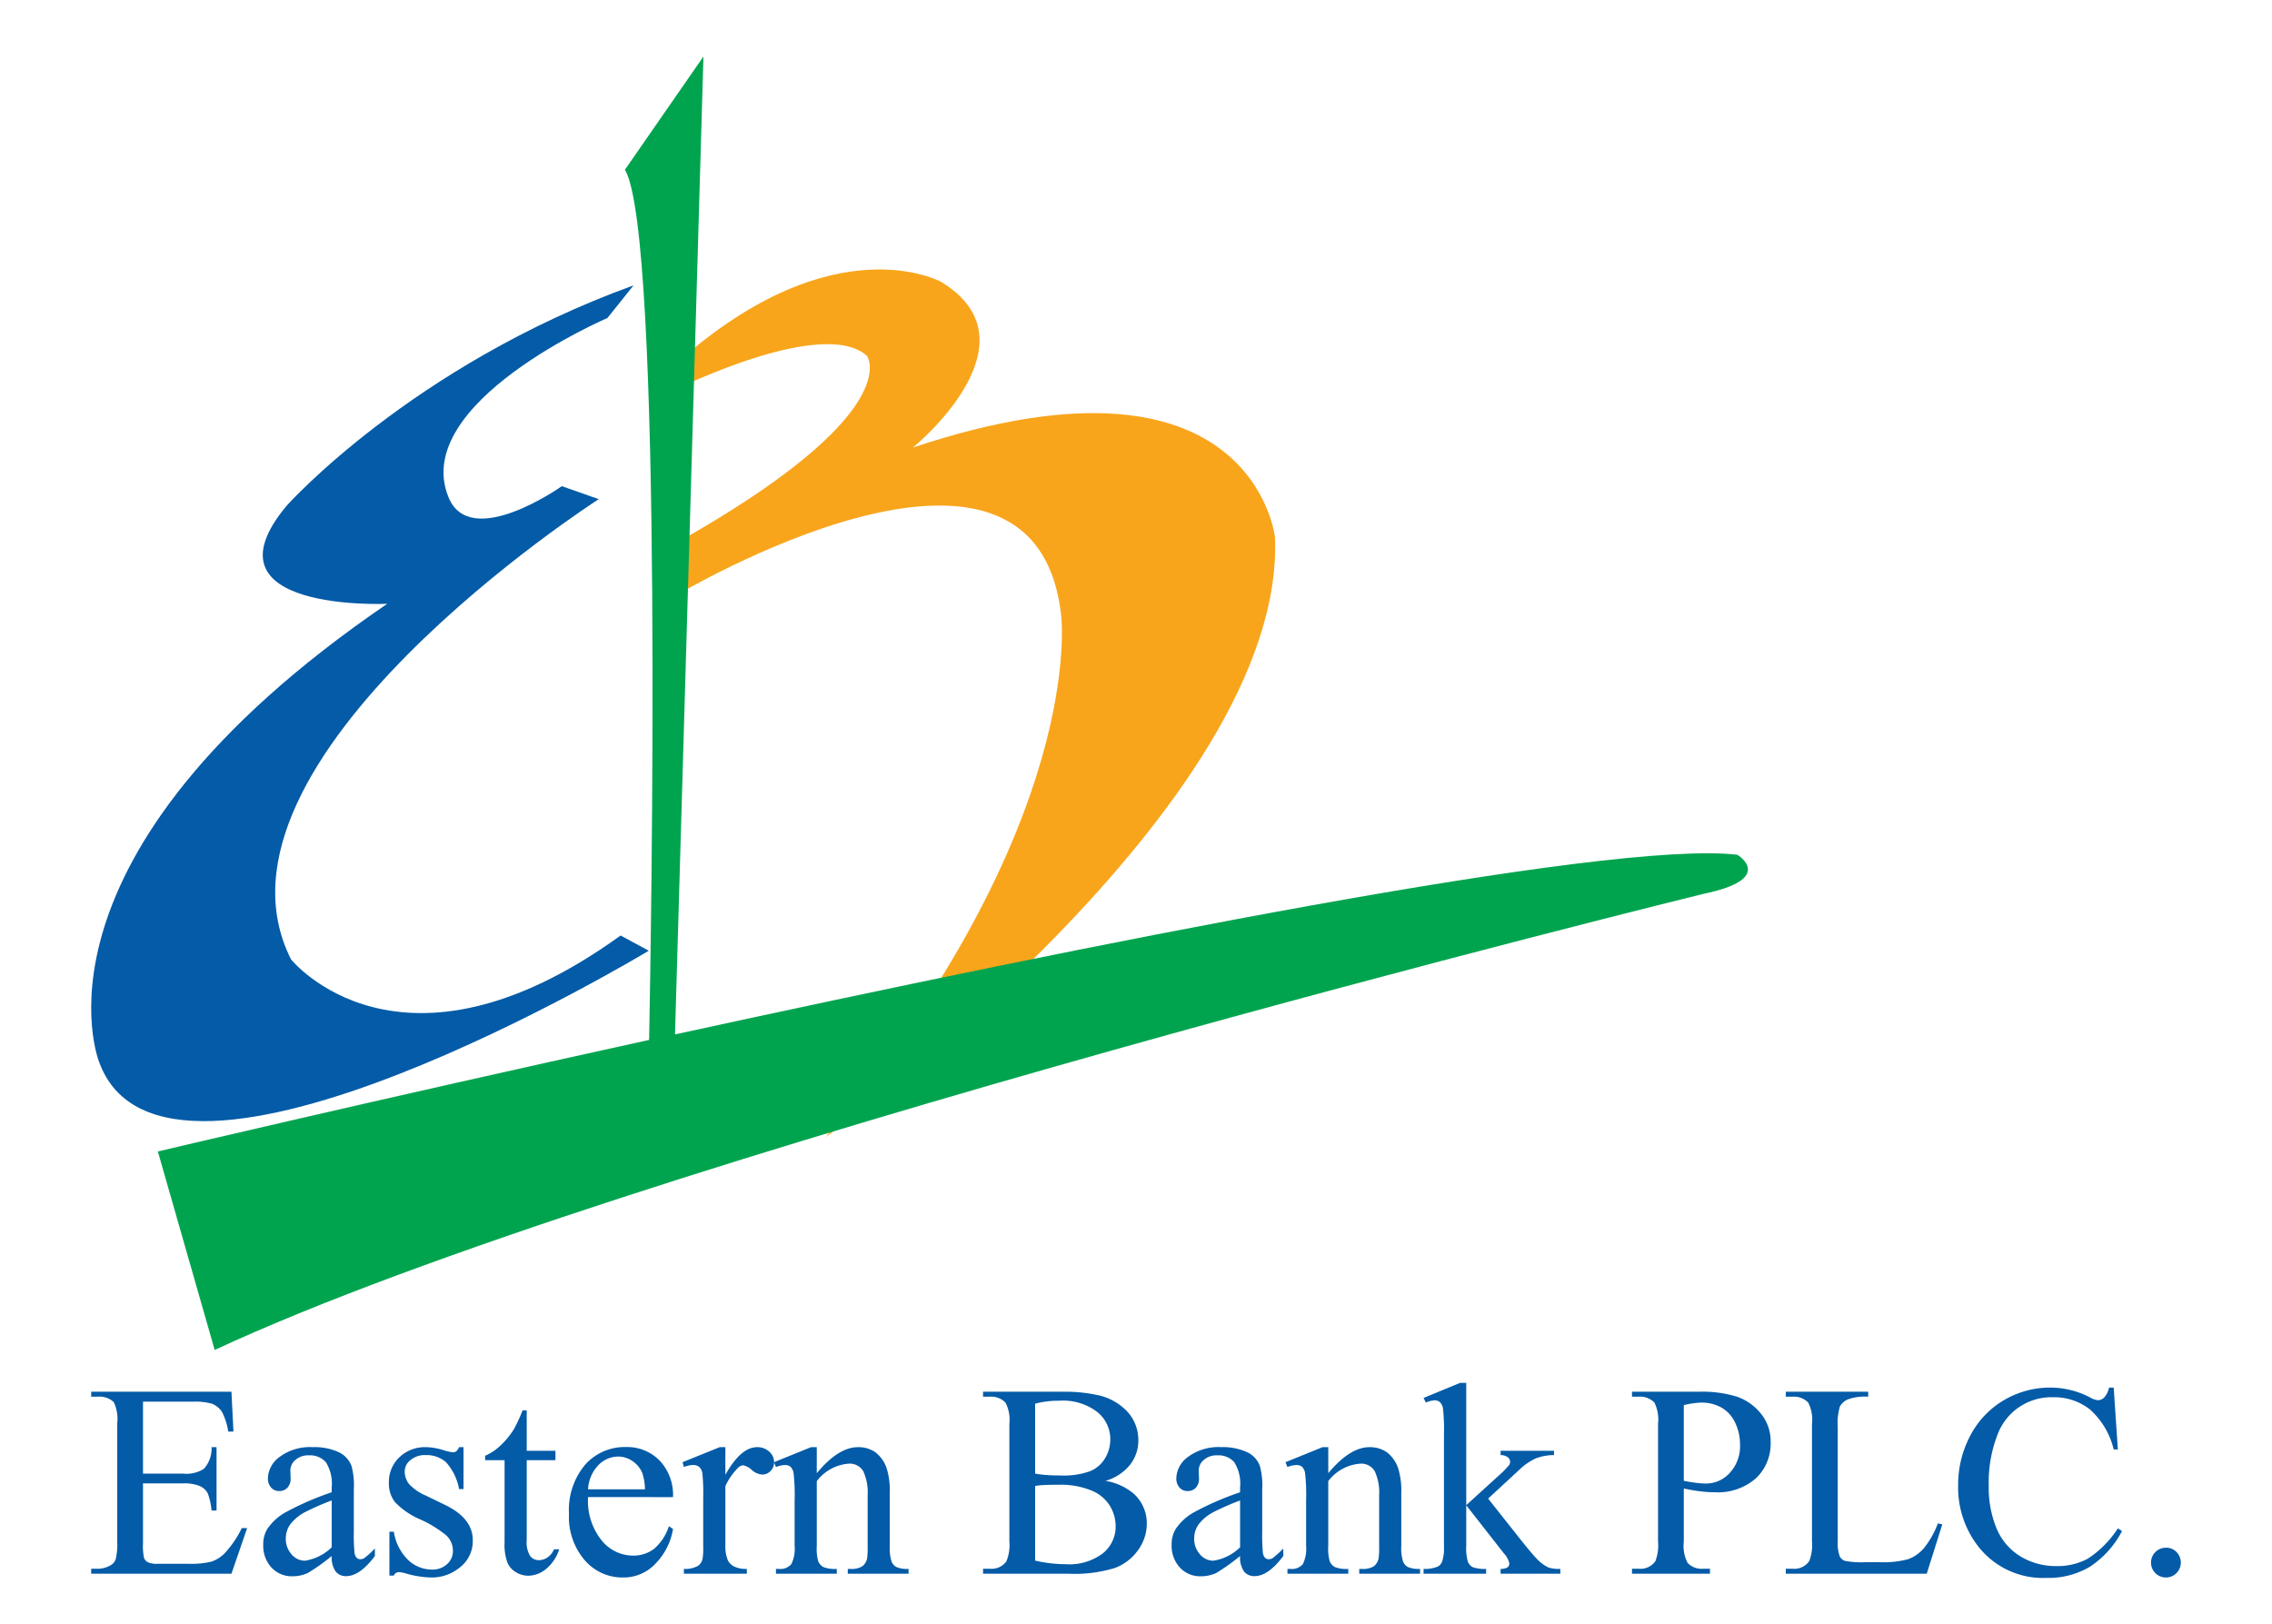
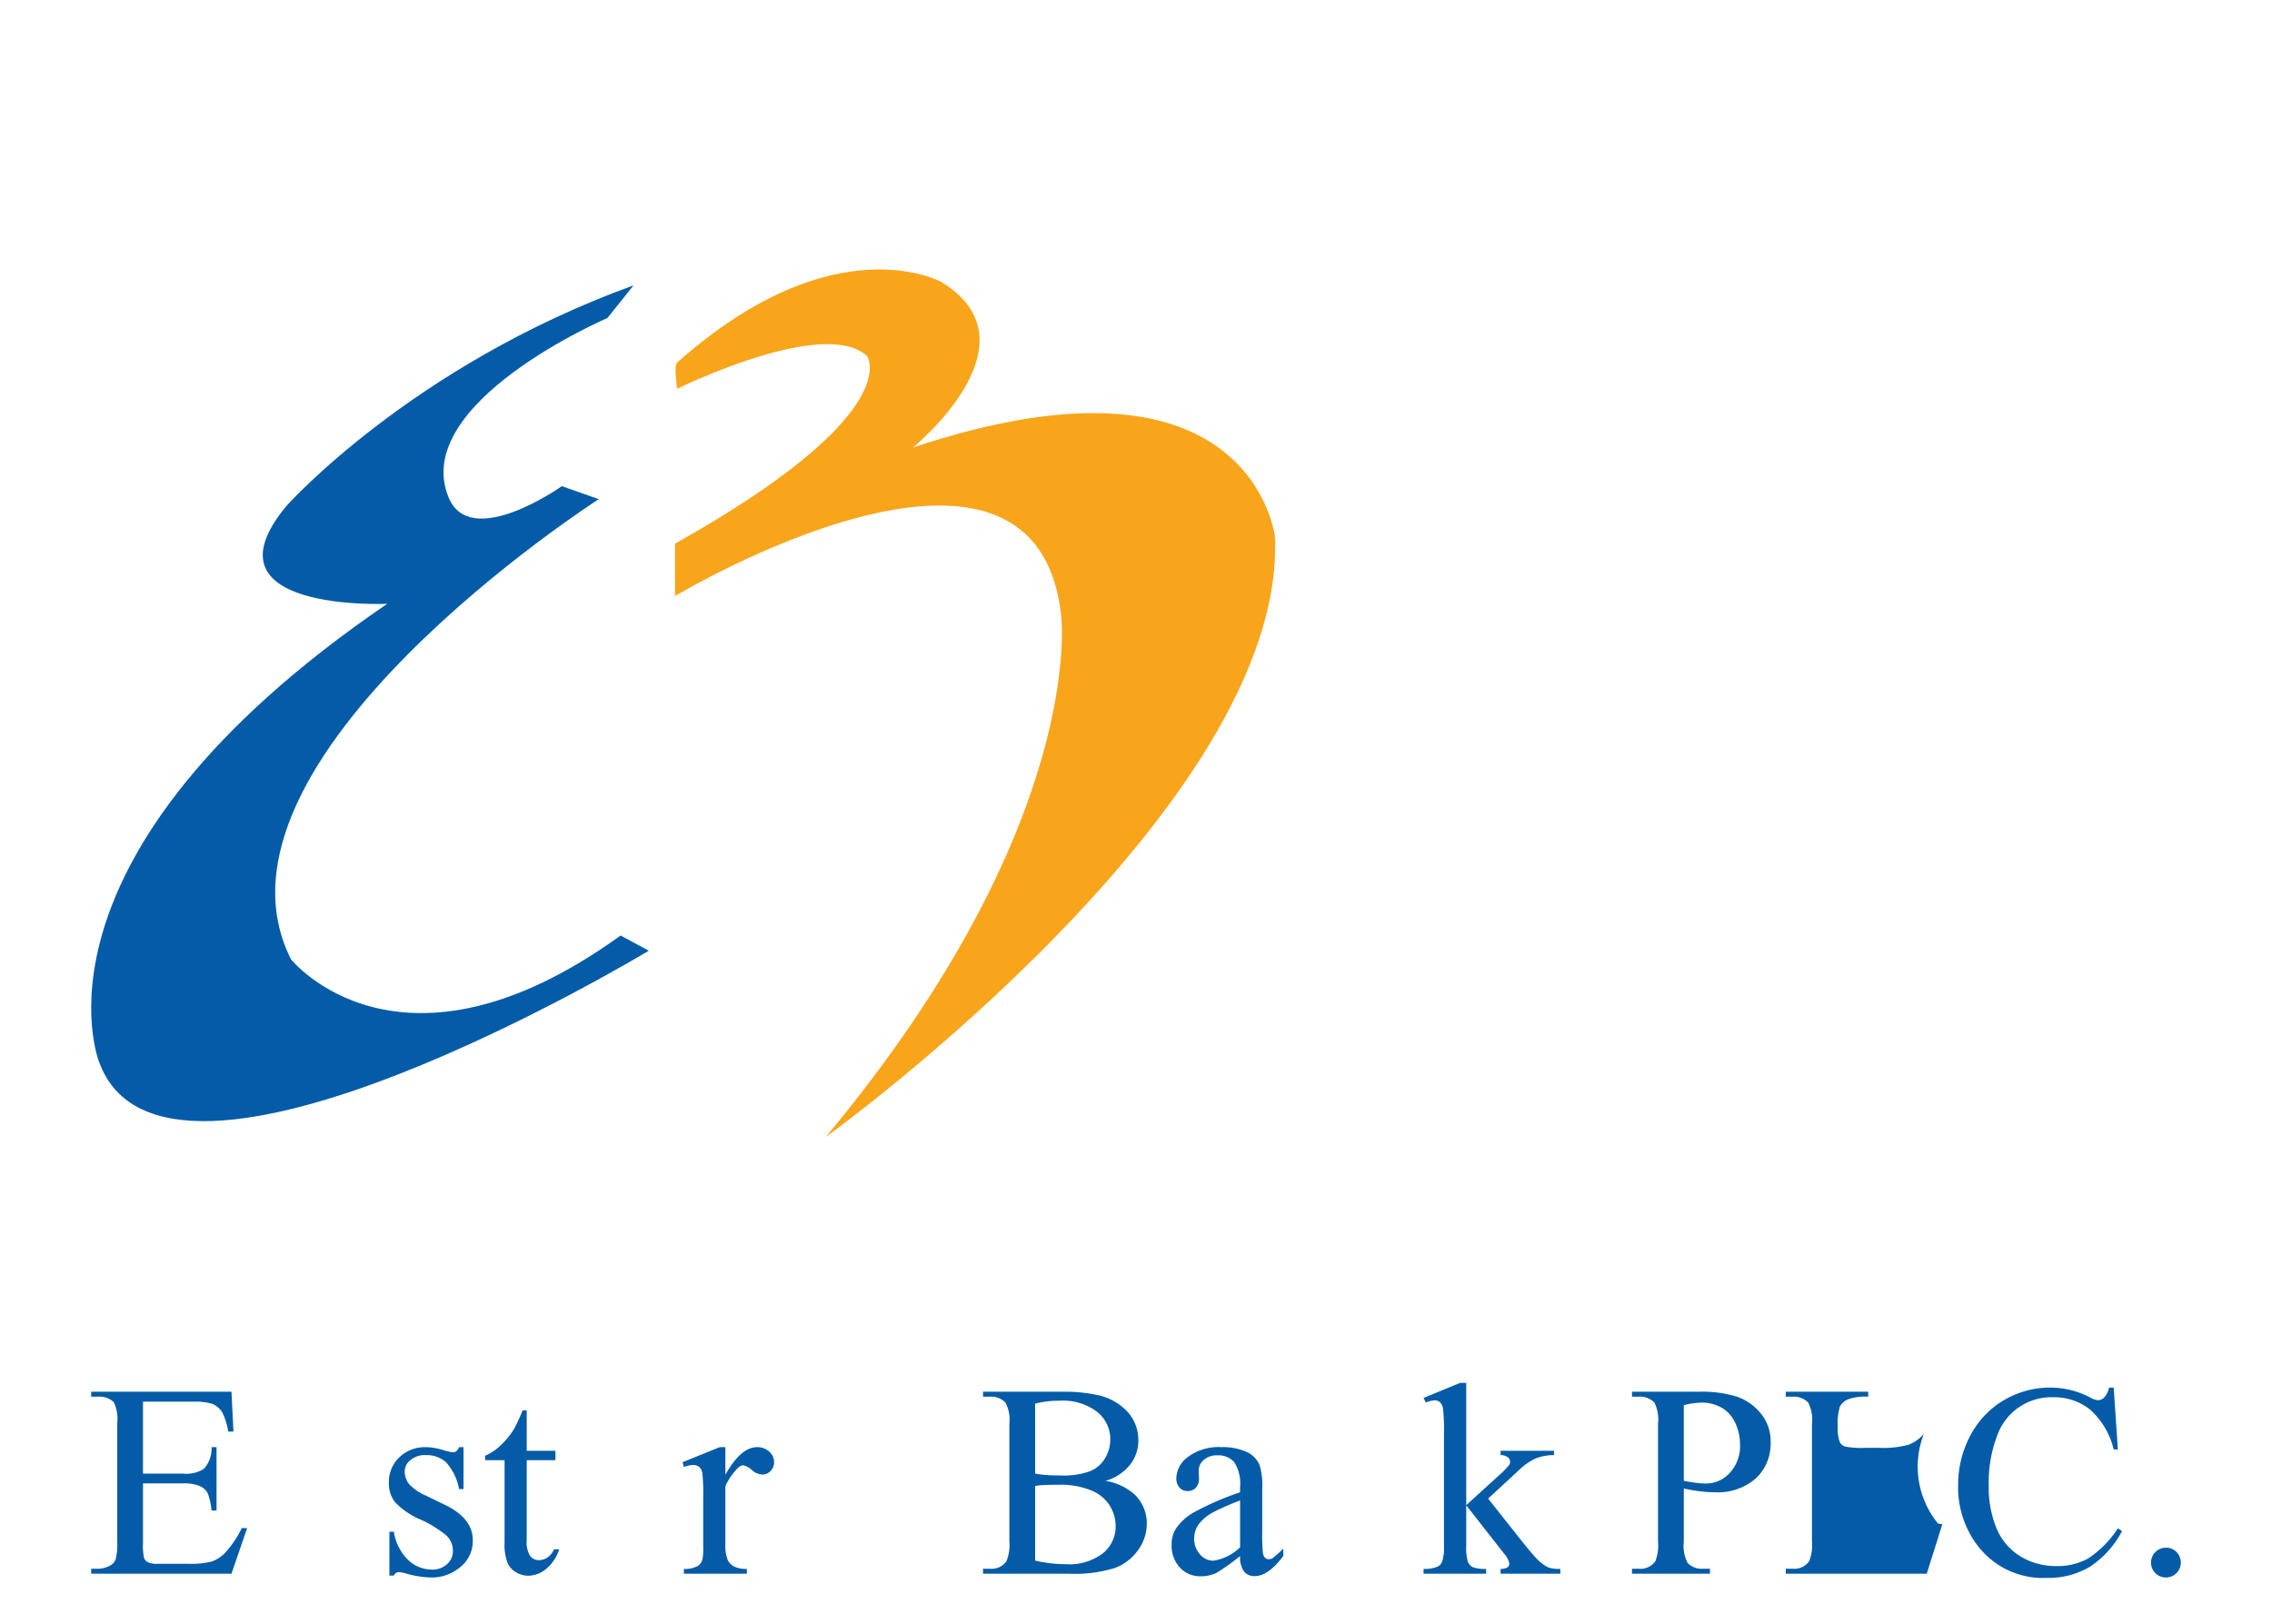
<svg xmlns="http://www.w3.org/2000/svg" viewBox="0 0 252 180.089">
  <defs>
    <style>.a{fill:#045ba7;}.b{fill:#f8a51c;}.c{fill:#00a44f;}</style>
  </defs>
  <path class="a" d="M71.96,105.451s-53.703,32.432-60.968,12.334c0,0-9.196-22.724,31.954-50.812,0,0-21.056.973-11.15-10.883,0,0,13.799-15.49,38.476-24.44L67.374,35.271S45.527,44.644,49.729,55.114C52.138,61.155,62.315,53.924,62.315,53.924l4.095,1.439s-45.247,29.032-34.128,51.054c0,0,12.086,15.015,36.553-2.653l3.125,1.687Z" />
  <path class="b" d="M75.105,40.217c-.391.344,0,2.908,0,2.908s16.208-8.012,21.054-3.652c0,0,4.606,6.299-21.29,20.83v5.809s39.964-23.974,42.833,2.177c0,0,2.926,22.973-26.116,57.828,0,0,51.069-36.775,49.828-66.532,0,0-2.425-22.519-40.151-9.949,0,0,14.271-11.593,3.129-18.367,0,0-11.837-6.572-29.286,8.948Z" />
-   <path class="c" d="M78.023,6.267l-3.154,108.467c45.449-9.911,103.623-21.62,117.836-19.925,0,0,4.387,2.665-3.837,4.352,0,0-119.322,29.292-165.057,50.574L17.509,127.717s24.053-5.693,54.488-12.373c.195-10.195,1.615-89.486-2.686-96.514L78.023,6.267Z" />
  <path class="a" d="M15.861,155.469v7.979h4.436a3.616,3.616,0,0,0,2.307-.521,3.353,3.353,0,0,0,.863-2.412h.551v7.027h-.551a7.683,7.683,0,0,0-.417-1.891,1.864,1.864,0,0,0-.878-.819,4.484,4.484,0,0,0-1.876-.298H15.861v6.654a6.198,6.198,0,0,0,.119,1.631.933.933,0,0,0,.417.46,2.505,2.505,0,0,0,1.131.172h3.424a9.276,9.276,0,0,0,2.486-.238,3.708,3.708,0,0,0,1.489-.938,11.455,11.455,0,0,0,1.891-2.784h.595l-1.742,5.061H10.114V174.003h.715a2.831,2.831,0,0,0,1.355-.342,1.251,1.251,0,0,0,.647-.715,6.996,6.996,0,0,0,.172-1.95V157.881a4.341,4.341,0,0,0-.387-2.367,2.306,2.306,0,0,0-1.786-.595h-.715v-.551H25.671l.223,4.421h-.581a6.927,6.927,0,0,0-.693-2.188,2.367,2.367,0,0,0-1.123-.908,6.743,6.743,0,0,0-2.099-.223Z" />
-   <path class="a" d="M36.791,172.589a22.473,22.473,0,0,1-2.635,1.876,4.026,4.026,0,0,1-1.712.372,3.072,3.072,0,0,1-2.331-.968,3.559,3.559,0,0,1-.915-2.546,3.242,3.242,0,0,1,.447-1.727,5.903,5.903,0,0,1,2.122-1.906,32.914,32.914,0,0,1,5.023-2.173v-.536a4.457,4.457,0,0,0-.647-2.799,2.342,2.342,0,0,0-1.884-.759,2.115,2.115,0,0,0-1.489.506,1.523,1.523,0,0,0-.566,1.161l.03.863a1.492,1.492,0,0,1-.349,1.057,1.203,1.203,0,0,1-.916.372,1.155,1.155,0,0,1-.9-.387,1.51,1.51,0,0,1-.351-1.057,3.046,3.046,0,0,1,1.31-2.352,5.657,5.657,0,0,1,3.677-1.072,6.378,6.378,0,0,1,2.977.61,2.806,2.806,0,0,1,1.295,1.444,8.137,8.137,0,0,1,.268,2.62v4.63a21.165,21.165,0,0,0,.074,2.388.99.99,0,0,0,.246.589.578.578,0,0,0,.394.149.812.812,0,0,0,.417-.104,9.3,9.3,0,0,0,1.206-1.087v.834q-1.667,2.233-3.186,2.233a1.448,1.448,0,0,1-1.161-.506A2.734,2.734,0,0,1,36.791,172.589Zm0-.968v-5.195a29.395,29.395,0,0,0-2.903,1.265,5.013,5.013,0,0,0-1.682,1.37A2.647,2.647,0,0,0,31.7,170.624a2.553,2.553,0,0,0,.64,1.78,1.939,1.939,0,0,0,1.474.706A5.401,5.401,0,0,0,36.791,171.621Z" />
  <path class="a" d="M51.41,160.516v4.645H50.919a6.049,6.049,0,0,0-1.451-2.977,3.269,3.269,0,0,0-2.256-.789,2.489,2.489,0,0,0-1.682.551,1.598,1.598,0,0,0-.64,1.221,2.217,2.217,0,0,0,.476,1.429,5.298,5.298,0,0,0,1.876,1.295l2.173,1.057q3.022,1.474,3.022,3.885a3.67,3.67,0,0,1-1.408,3.001,4.881,4.881,0,0,1-3.148,1.138,10.829,10.829,0,0,1-2.858-.447,2.905,2.905,0,0,0-.804-.149.592.592,0,0,0-.536.387h-.491v-4.868h.491a5.541,5.541,0,0,0,1.593,3.141,3.844,3.844,0,0,0,2.635,1.057,2.358,2.358,0,0,0,1.676-.604,1.913,1.913,0,0,0,.647-1.451,2.31,2.31,0,0,0-.723-1.727,12.6,12.6,0,0,0-2.88-1.772,8.535,8.535,0,0,1-2.828-1.935,3.353,3.353,0,0,1-.67-2.144,3.776,3.776,0,0,1,1.155-2.814,4.078,4.078,0,0,1,2.984-1.131,7.015,7.015,0,0,1,1.95.342,4.606,4.606,0,0,0,1.012.223.593.593,0,0,0,.372-.104,1.429,1.429,0,0,0,.313-.461Z" />
  <path class="a" d="M58.422,156.437v4.481h3.186v1.042H58.422v8.843a2.956,2.956,0,0,0,.38,1.786,1.202,1.202,0,0,0,.974.461,1.694,1.694,0,0,0,.953-.306,1.952,1.952,0,0,0,.715-.9h.581a4.682,4.682,0,0,1-1.474,2.197,3.189,3.189,0,0,1-1.965.736,2.657,2.657,0,0,1-1.34-.379,2.299,2.299,0,0,1-.968-1.088,5.695,5.695,0,0,1-.313-2.18v-9.17H53.807v-.491a5.621,5.621,0,0,0,1.674-1.11,8.774,8.774,0,0,0,1.527-1.853,16.674,16.674,0,0,0,.953-2.069Z" />
-   <path class="a" d="M65.225,166.053a7.004,7.004,0,0,0,1.474,4.764,4.494,4.494,0,0,0,3.498,1.727,3.801,3.801,0,0,0,2.329-.736,5.451,5.451,0,0,0,1.661-2.524l.461.298a7.107,7.107,0,0,1-1.816,3.715,4.854,4.854,0,0,1-3.766,1.674,5.495,5.495,0,0,1-4.205-1.912,7.323,7.323,0,0,1-1.75-5.144,7.774,7.774,0,0,1,1.793-5.455,5.853,5.853,0,0,1,4.504-1.958,5.035,5.035,0,0,1,3.766,1.512,5.538,5.538,0,0,1,1.474,4.041Zm0-.863h6.312a5.835,5.835,0,0,0-.313-1.846,2.947,2.947,0,0,0-1.11-1.31,2.79,2.79,0,0,0-1.54-.476,3.067,3.067,0,0,0-2.212.961A4.16,4.16,0,0,0,65.225,165.19Z" />
  <path class="a" d="M80.454,160.516v3.067q1.712-3.067,3.513-3.067a1.917,1.917,0,0,1,1.355.498,1.538,1.538,0,0,1,.536,1.155,1.363,1.363,0,0,1-.387.983,1.237,1.237,0,0,1-.923.402,1.964,1.964,0,0,1-1.169-.514,1.932,1.932,0,0,0-.959-.513.886.886,0,0,0-.581.298,7.163,7.163,0,0,0-1.384,2.01V171.368a4.046,4.046,0,0,0,.283,1.712,1.542,1.542,0,0,0,.685.67,3.008,3.008,0,0,0,1.414.268v.536H75.854v-.536a2.899,2.899,0,0,0,1.548-.328,1.271,1.271,0,0,0,.521-.759,7.658,7.658,0,0,0,.074-1.444v-5.285a21.923,21.923,0,0,0-.098-2.837,1.113,1.113,0,0,0-.357-.662,1.001,1.001,0,0,0-.647-.208,2.944,2.944,0,0,0-1.042.223l-.149-.536,4.124-1.667Z" />
-   <path class="a" d="M90.592,163.404q2.397-2.888,4.57-2.888a3.294,3.294,0,0,1,1.92.557,3.75,3.75,0,0,1,1.28,1.839,8.505,8.505,0,0,1,.328,2.739v5.821a4.905,4.905,0,0,0,.208,1.757,1.221,1.221,0,0,0,.528.581,2.999,2.999,0,0,0,1.348.208v.536H94.031v-.536h.283a2.249,2.249,0,0,0,1.332-.291,1.506,1.506,0,0,0,.529-.855,8.699,8.699,0,0,0,.06-1.399v-5.583a5.699,5.699,0,0,0-.483-2.703,1.733,1.733,0,0,0-1.631-.84,4.908,4.908,0,0,0-3.528,1.935v7.19a5.139,5.139,0,0,0,.164,1.712,1.366,1.366,0,0,0,.572.632,3.522,3.522,0,0,0,1.482.202v.536H86.066v-.536h.298a1.602,1.602,0,0,0,1.408-.529,3.867,3.867,0,0,0,.364-2.016v-5.061a21.648,21.648,0,0,0-.112-2.992,1.282,1.282,0,0,0-.341-.729.936.936,0,0,0-.619-.194,2.861,2.861,0,0,0-.997.223l-.223-.536,4.109-1.667h.64Z" />
  <path class="a" d="M122.613,164.252a6.478,6.478,0,0,1,3.141,1.429,4.439,4.439,0,0,1,1.444,3.35,4.982,4.982,0,0,1-.953,2.88,5.442,5.442,0,0,1-2.613,2.011,15.153,15.153,0,0,1-5.068.632h-9.527V174.003h.759a2.042,2.042,0,0,0,1.816-.804,4.64,4.64,0,0,0,.342-2.218V157.94a4.09,4.09,0,0,0-.432-2.367,2.187,2.187,0,0,0-1.727-.655h-.759v-.551h8.724a17.229,17.229,0,0,1,3.915.357,6.277,6.277,0,0,1,3.409,1.899,4.65,4.65,0,0,1,1.176,3.133,4.33,4.33,0,0,1-.923,2.716A5.403,5.403,0,0,1,122.613,164.252Zm-7.801-.804a10.907,10.907,0,0,0,1.257.155c.471.036.991.053,1.556.053a8.654,8.654,0,0,0,3.267-.47,3.487,3.487,0,0,0,1.676-1.436,4.033,4.033,0,0,0,.581-2.114,3.861,3.861,0,0,0-1.444-3.022,6.263,6.263,0,0,0-4.213-1.25,10.111,10.111,0,0,0-2.68.328Zm0,9.647a15.002,15.002,0,0,0,3.409.402,6.144,6.144,0,0,0,4.109-1.212,3.801,3.801,0,0,0,1.414-3.001,4.397,4.397,0,0,0-.64-2.263,4.289,4.289,0,0,0-2.084-1.712,9.001,9.001,0,0,0-3.573-.625q-.923,0-1.578.03a8.039,8.039,0,0,0-1.057.104Z" />
  <path class="a" d="M137.545,172.589a22.474,22.474,0,0,1-2.635,1.876,4.026,4.026,0,0,1-1.712.372,3.072,3.072,0,0,1-2.331-.968,3.559,3.559,0,0,1-.915-2.546,3.242,3.242,0,0,1,.447-1.727,5.903,5.903,0,0,1,2.122-1.906,32.913,32.913,0,0,1,5.023-2.173v-.536a4.457,4.457,0,0,0-.647-2.799,2.342,2.342,0,0,0-1.884-.759,2.115,2.115,0,0,0-1.489.506,1.523,1.523,0,0,0-.566,1.161l.03.863a1.492,1.492,0,0,1-.349,1.057,1.203,1.203,0,0,1-.916.372,1.155,1.155,0,0,1-.9-.387,1.51,1.51,0,0,1-.351-1.057,3.046,3.046,0,0,1,1.31-2.352,5.657,5.657,0,0,1,3.677-1.072,6.378,6.378,0,0,1,2.977.61,2.806,2.806,0,0,1,1.295,1.444,8.137,8.137,0,0,1,.268,2.62v4.63a21.165,21.165,0,0,0,.074,2.388.99.99,0,0,0,.246.589.578.578,0,0,0,.394.149.812.812,0,0,0,.417-.104,9.3,9.3,0,0,0,1.206-1.087v.834q-1.667,2.233-3.186,2.233a1.448,1.448,0,0,1-1.161-.506A2.734,2.734,0,0,1,137.545,172.589Zm0-.968v-5.195a29.396,29.396,0,0,0-2.903,1.265,5.014,5.014,0,0,0-1.682,1.37,2.647,2.647,0,0,0-.506,1.563,2.553,2.553,0,0,0,.64,1.78,1.939,1.939,0,0,0,1.474.706A5.401,5.401,0,0,0,137.545,171.621Z" />
-   <path class="a" d="M147.325,163.404q2.397-2.888,4.57-2.888a3.294,3.294,0,0,1,1.92.557,3.75,3.75,0,0,1,1.28,1.839,8.505,8.505,0,0,1,.328,2.739v5.821a4.905,4.905,0,0,0,.208,1.757,1.221,1.221,0,0,0,.528.581,2.999,2.999,0,0,0,1.348.208v.536h-6.744v-.536h.283a2.249,2.249,0,0,0,1.332-.291,1.506,1.506,0,0,0,.529-.855,8.699,8.699,0,0,0,.06-1.399v-5.583a5.699,5.699,0,0,0-.483-2.703,1.733,1.733,0,0,0-1.631-.84,4.908,4.908,0,0,0-3.528,1.935v7.19a5.139,5.139,0,0,0,.164,1.712,1.366,1.366,0,0,0,.572.632,3.522,3.522,0,0,0,1.482.202v.536h-6.744v-.536h.298a1.602,1.602,0,0,0,1.408-.529,3.867,3.867,0,0,0,.364-2.016v-5.061a21.648,21.648,0,0,0-.112-2.992,1.282,1.282,0,0,0-.341-.729.936.936,0,0,0-.619-.194,2.861,2.861,0,0,0-.997.223l-.223-.536,4.109-1.667h.64Z" />
  <path class="a" d="M162.629,153.385v13.562l3.469-3.156a11.618,11.618,0,0,0,1.28-1.28.64.64,0,0,0,.119-.357.671.671,0,0,0-.245-.514,1.351,1.351,0,0,0-.812-.245v-.476h5.925v.476a5.611,5.611,0,0,0-2.033.372,6.562,6.562,0,0,0-1.778,1.221l-3.498,3.23,3.498,4.421q1.459,1.831,1.965,2.322a4.04,4.04,0,0,0,1.25.908,3.893,3.893,0,0,0,1.295.149v.536h-6.625v-.536a1.364,1.364,0,0,0,.766-.172.517.517,0,0,0,.202-.438,2.292,2.292,0,0,0-.595-1.102l-4.183-5.344v4.526a5.093,5.093,0,0,0,.187,1.742,1.176,1.176,0,0,0,.528.595,3.991,3.991,0,0,0,1.489.194v.536h-6.937v-.536a3.723,3.723,0,0,0,1.563-.253,1.075,1.075,0,0,0,.476-.506,4.516,4.516,0,0,0,.223-1.697V159.146a22.242,22.242,0,0,0-.104-2.896,1.248,1.248,0,0,0-.342-.728.929.929,0,0,0-.625-.202,2.814,2.814,0,0,0-.938.253l-.253-.521,4.049-1.667Z" />
  <path class="a" d="M186.76,165.101V170.981a4.122,4.122,0,0,0,.417,2.367,2.14,2.14,0,0,0,1.712.655h.774v.551h-8.649V174.003h.759a2.03,2.03,0,0,0,1.831-.834,4.91,4.91,0,0,0,.298-2.188V157.94a4.25,4.25,0,0,0-.402-2.367,2.187,2.187,0,0,0-1.727-.655h-.759v-.551h7.399a13.063,13.063,0,0,1,4.272.559,5.866,5.866,0,0,1,2.635,1.882,4.84,4.84,0,0,1,1.072,3.141,5.298,5.298,0,0,1-1.629,4.019,6.432,6.432,0,0,1-4.608,1.548,12.999,12.999,0,0,1-1.578-.104Q187.728,165.309,186.76,165.101Zm0-.849q.789.149,1.399.223a8.811,8.811,0,0,0,1.042.074,3.545,3.545,0,0,0,2.673-1.198,4.363,4.363,0,0,0,1.123-3.105,5.578,5.578,0,0,0-.536-2.433,3.713,3.713,0,0,0-1.518-1.684,4.456,4.456,0,0,0-2.233-.557,8.81,8.81,0,0,0-1.95.283Z" />
-   <path class="a" d="M214.941,168.971l.491.104-1.727,5.478H198.074V174.003h.759a2.03,2.03,0,0,0,1.831-.834,4.806,4.806,0,0,0,.313-2.203V157.94a4.167,4.167,0,0,0-.417-2.367,2.187,2.187,0,0,0-1.727-.655h-.759v-.551h9.14v.551a5.567,5.567,0,0,0-2.255.298,1.816,1.816,0,0,0-.887.789,6.495,6.495,0,0,0-.238,2.278v12.683a4.126,4.126,0,0,0,.238,1.697,1.064,1.064,0,0,0,.551.461,9.664,9.664,0,0,0,2.322.149h1.474a10.678,10.678,0,0,0,3.26-.342,4.259,4.259,0,0,0,1.712-1.212A9.975,9.975,0,0,0,214.941,168.971Z" />
+   <path class="a" d="M214.941,168.971l.491.104-1.727,5.478H198.074V174.003h.759a2.03,2.03,0,0,0,1.831-.834,4.806,4.806,0,0,0,.313-2.203V157.94a4.167,4.167,0,0,0-.417-2.367,2.187,2.187,0,0,0-1.727-.655h-.759v-.551h9.14v.551a5.567,5.567,0,0,0-2.255.298,1.816,1.816,0,0,0-.887.789,6.495,6.495,0,0,0-.238,2.278a4.126,4.126,0,0,0,.238,1.697,1.064,1.064,0,0,0,.551.461,9.664,9.664,0,0,0,2.322.149h1.474a10.678,10.678,0,0,0,3.26-.342,4.259,4.259,0,0,0,1.712-1.212A9.975,9.975,0,0,0,214.941,168.971Z" />
  <path class="a" d="M234.442,153.906l.461,6.863h-.461a8.637,8.637,0,0,0-2.635-4.436,6.418,6.418,0,0,0-4.109-1.355,6.371,6.371,0,0,0-6.186,4.272,14.489,14.489,0,0,0-.93,5.553,11.791,11.791,0,0,0,.878,4.749,6.589,6.589,0,0,0,2.642,3.082,7.607,7.607,0,0,0,4.028,1.072,6.968,6.968,0,0,0,3.469-.842,11.407,11.407,0,0,0,3.305-3.341l.461.298a10.599,10.599,0,0,1-3.543,3.945,8.968,8.968,0,0,1-4.808,1.25,9.102,9.102,0,0,1-7.771-3.722,10.641,10.641,0,0,1-2.054-6.52,11.579,11.579,0,0,1,1.355-5.553,9.805,9.805,0,0,1,3.73-3.923,10.083,10.083,0,0,1,5.187-1.391,9.508,9.508,0,0,1,4.317,1.072,2.342,2.342,0,0,0,.893.328.983.983,0,0,0,.7-.283,2.32,2.32,0,0,0,.551-1.117Z" />
  <path class="a" d="M240.233,171.666a1.591,1.591,0,0,1,1.176.483,1.657,1.657,0,0,1-1.176,2.822,1.652,1.652,0,1,1,0-3.305Z" />
</svg>